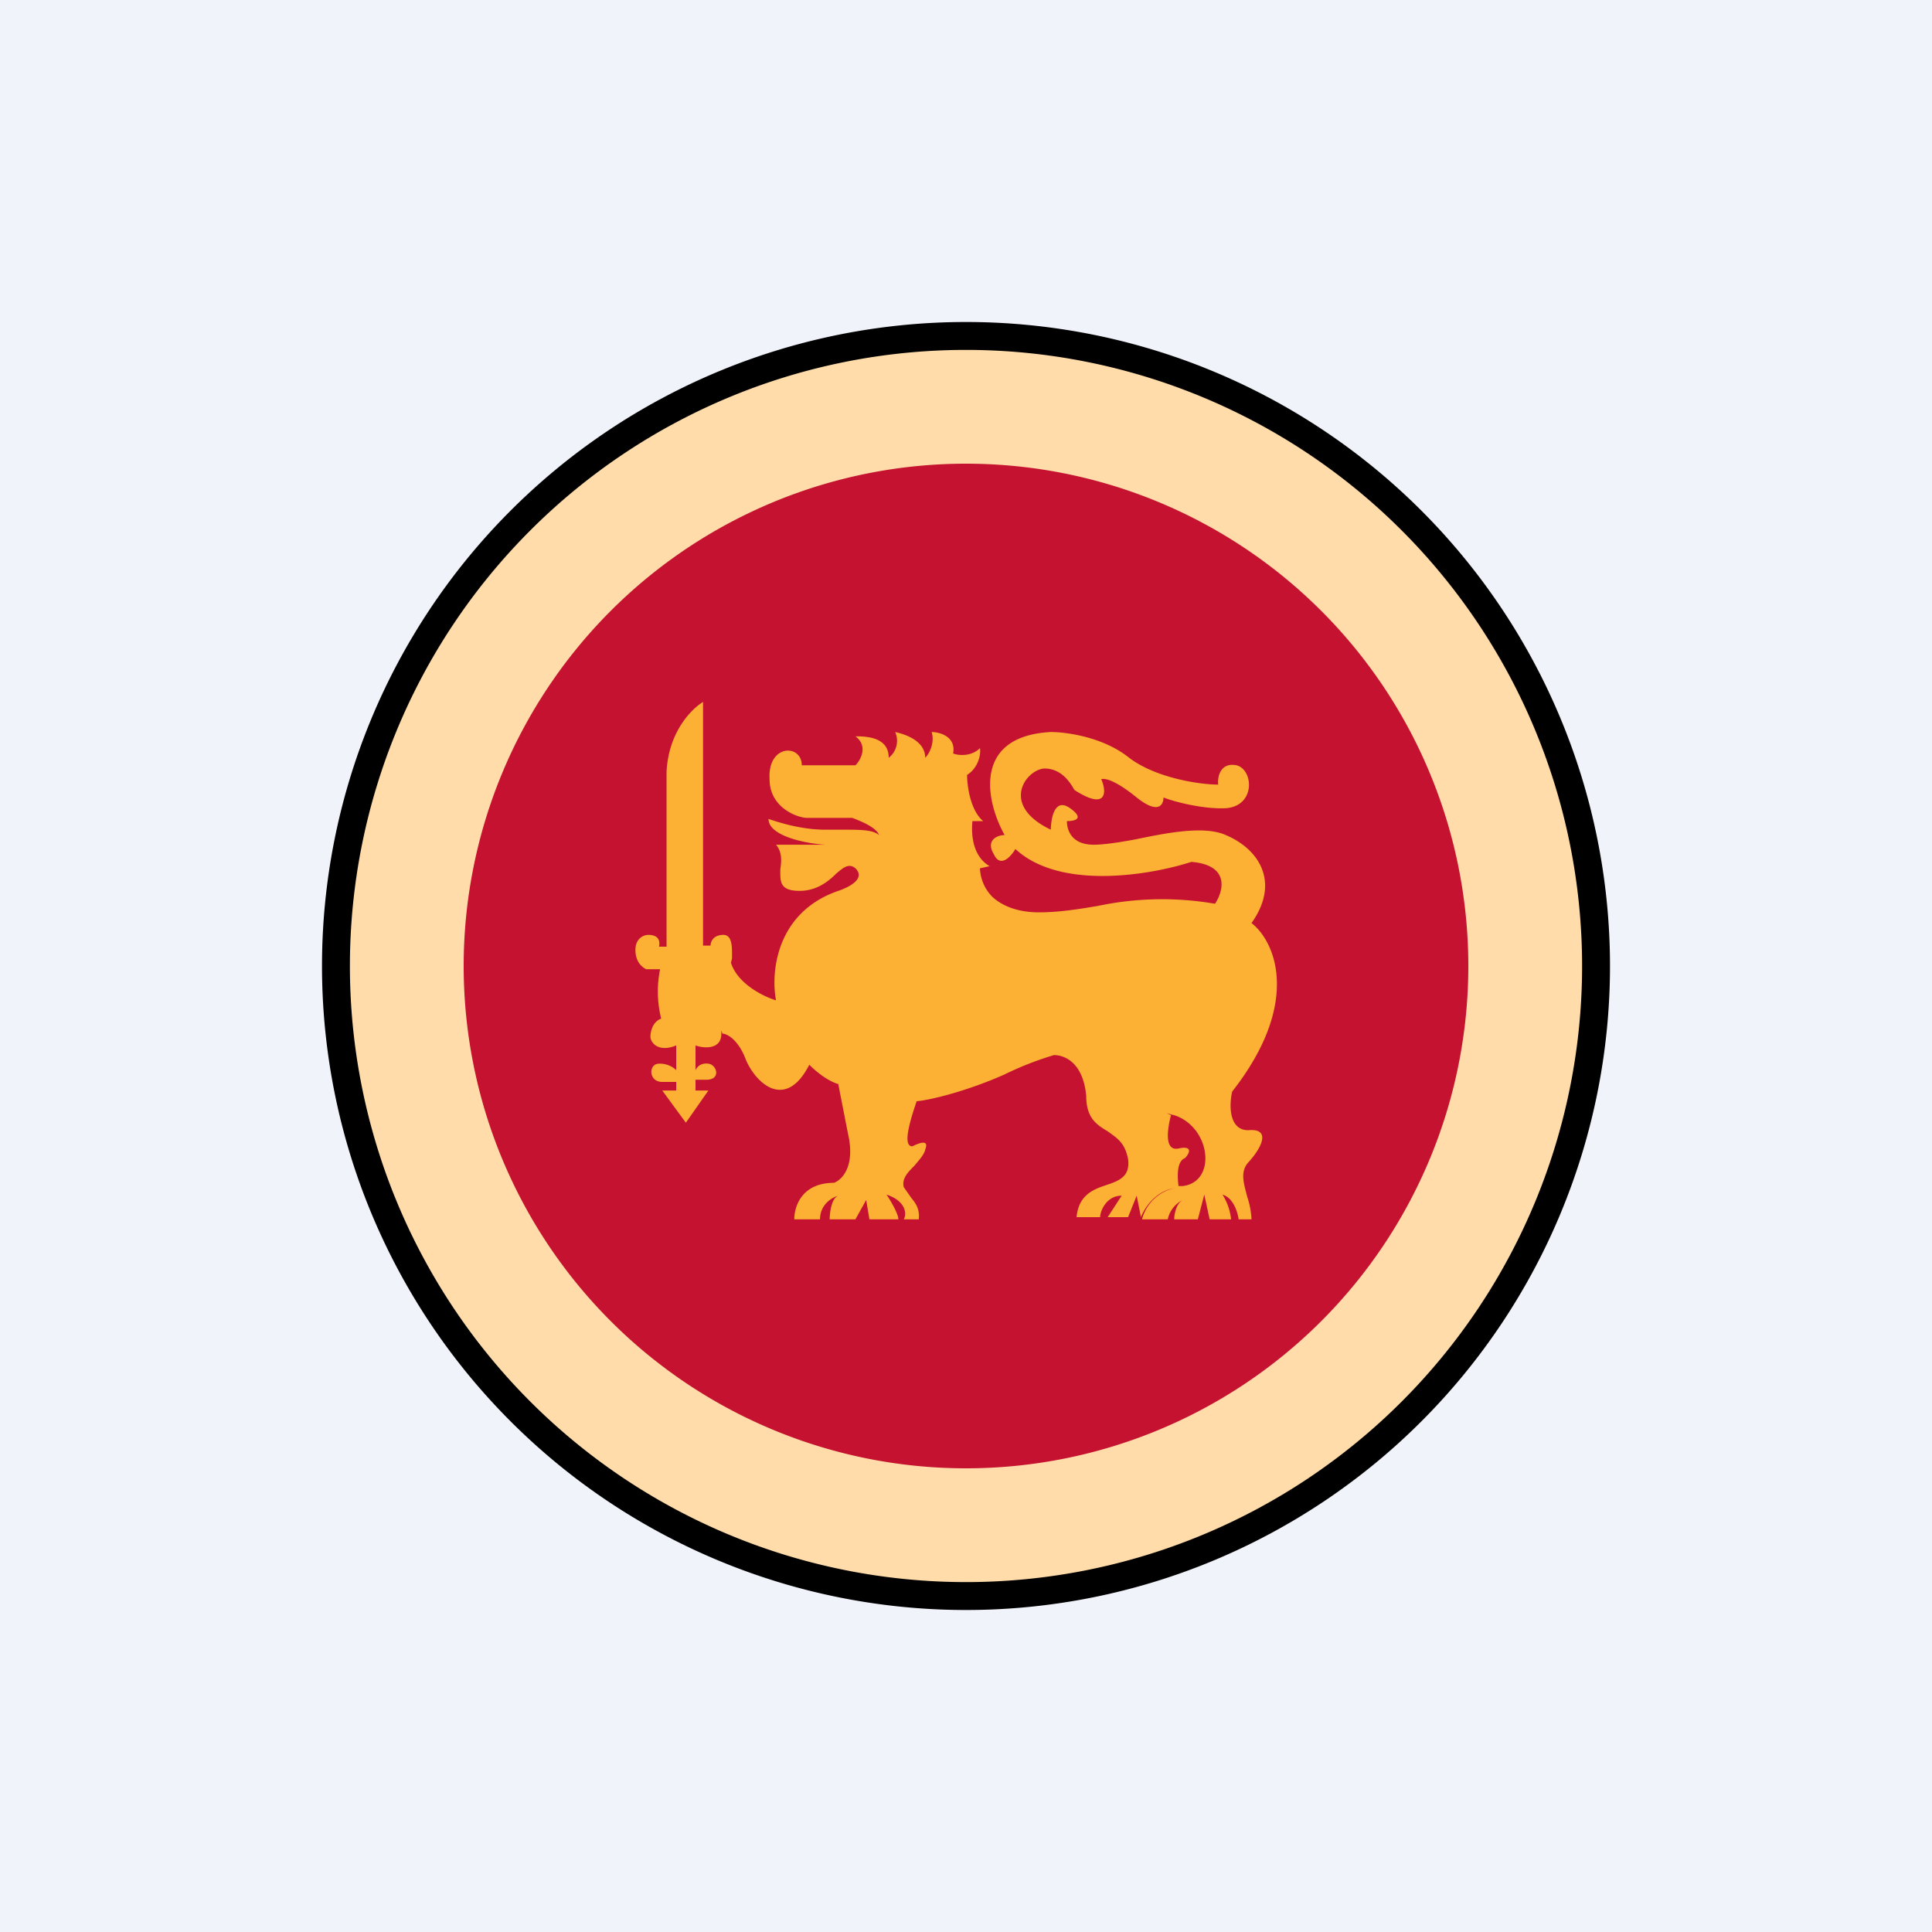
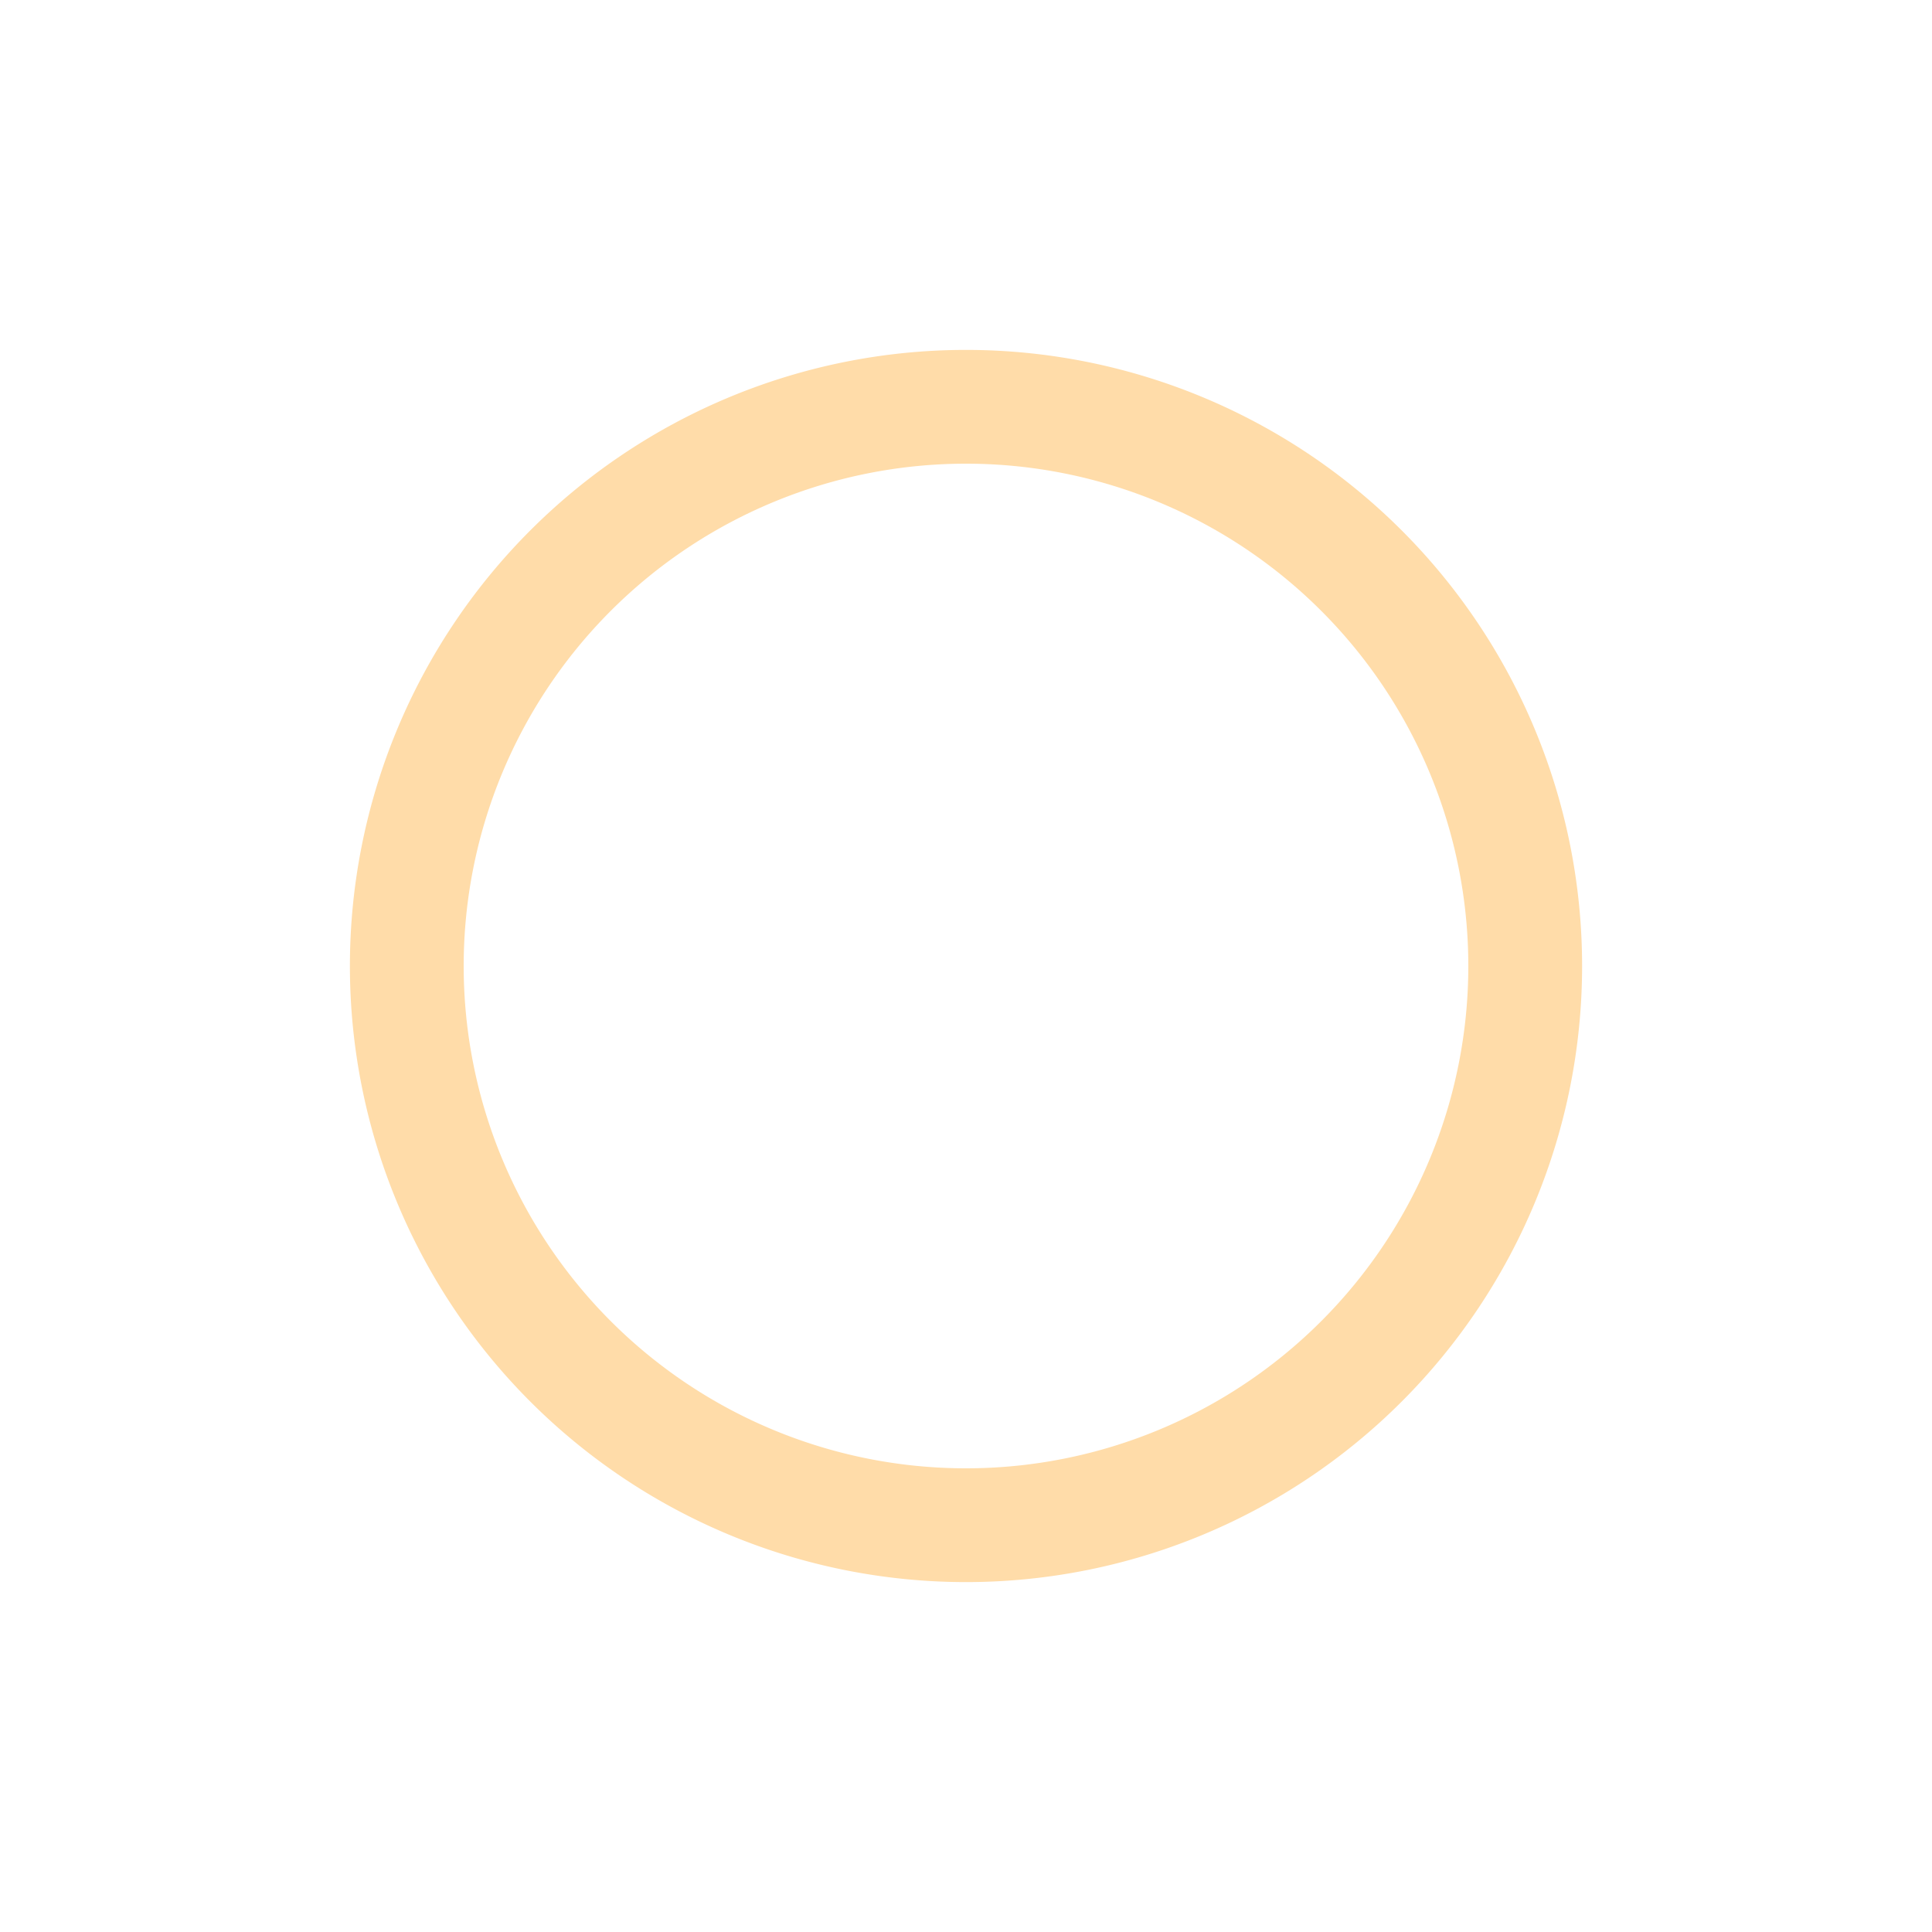
<svg xmlns="http://www.w3.org/2000/svg" width="18" height="18" viewBox="0 0 18 18">
-   <path fill="#F0F3FA" d="M0 0h18v18H0z" />
-   <path d="M15 9A6 6 0 1 1 3 9a6 6 0 0 1 12 0Z" />
-   <path d="M13.75 9.04a4.74 4.74 0 1 1-9.49 0 4.74 4.74 0 0 1 9.5 0Z" fill="#C41230" />
-   <path d="M6.55 8.8V6.54c-.1.06-.32.27-.34.65v1.63h-.07c.02-.1-.06-.11-.1-.11-.04 0-.12.03-.12.14 0 .11.06.16.1.18h.13a1.04 1.04 0 0 0 .01.46c-.08.03-.1.12-.1.17 0 .05.07.15.24.08v.23a.22.22 0 0 0-.16-.06c-.1 0-.1.17.03.17h.13v.08h-.13l.22.3.21-.3h-.12v-.1h.1c.14 0 .1-.14.02-.15-.08-.01-.11.04-.12.06v-.23c.08.03.25.04.24-.12v-.02l.01.03c.04 0 .14.05.21.22.08.22.37.52.6.07.1.1.2.16.27.18l.09.46c.07.3-.05.43-.13.46-.3 0-.37.22-.37.34h.24c0-.13.1-.2.17-.22-.06.02-.08.15-.08.22h.24l.1-.18.03.18h.27c0-.05-.07-.17-.11-.23.18.06.19.18.16.23h.14c.01-.1-.03-.15-.07-.2l-.07-.1c-.02-.08.04-.14.1-.2.04-.05.09-.1.1-.15.04-.1-.06-.06-.12-.03-.1 0-.01-.27.04-.42.12-.01.46-.09.82-.25a2.94 2.94 0 0 1 .46-.18c.09 0 .27.06.3.38 0 .21.1.27.2.33.08.06.16.1.19.26.02.16-.08.2-.2.24-.12.04-.26.09-.28.3h.22c0-.06.06-.2.2-.2l-.13.2h.19l.08-.2.04.2c.03-.08.13-.24.31-.27a.4.4 0 0 0-.3.29h.24a.26.26 0 0 1 .14-.18c-.06.03-.08.13-.08.18h.22l.06-.23.05.23h.2a.55.55 0 0 0-.08-.23c.1.03.14.16.15.23h.12a.77.77 0 0 0-.04-.21c-.03-.12-.07-.23.01-.32.12-.13.22-.32 0-.3-.18 0-.18-.23-.15-.36.65-.83.4-1.4.18-1.57.27-.38.07-.69-.24-.82-.2-.09-.55-.02-.84.04-.16.03-.3.05-.39.05-.21 0-.25-.14-.25-.22.07 0 .17-.02.03-.12-.17-.12-.18.17-.18.2-.48-.23-.23-.56-.06-.57.16 0 .24.13.28.2.31.2.3.01.25-.1.03-.01.12 0 .33.17.2.16.25.07.25 0 .1.04.37.11.58.1.28-.02.26-.36.1-.4-.15-.03-.18.11-.17.18-.17 0-.58-.06-.83-.25-.25-.2-.6-.24-.73-.24-.74.04-.6.66-.43.96-.07 0-.18.05-.1.18.06.13.16.02.2-.05.42.39 1.27.24 1.64.12.36.03.3.27.22.39a2.9 2.9 0 0 0-1.09.02c-.18.03-.36.06-.55.06-.2 0-.34-.06-.43-.14a.4.4 0 0 1-.12-.27l.09-.02c-.17-.1-.17-.32-.16-.42h.1c-.12-.1-.15-.33-.15-.43.11-.07.13-.2.12-.25-.08.08-.2.07-.25.05.03-.16-.13-.2-.2-.2.03.1-.02.2-.06.24 0-.16-.19-.22-.28-.24a.2.2 0 0 1-.06.24c0-.19-.2-.2-.31-.2.12.09.05.22 0 .27h-.5c0-.2-.32-.2-.3.13 0 .25.23.35.34.36h.43c.16.06.23.11.25.16-.06-.05-.17-.05-.35-.05h-.15c-.23 0-.44-.07-.53-.1 0 .16.35.23.53.24h-.46c.06.07.05.16.04.23 0 .11-.01.2.18.2.16 0 .27-.09.34-.16.07-.06.12-.1.18-.05.1.1-.07.18-.16.21-.58.2-.63.76-.58 1.02-.13-.04-.36-.16-.42-.35l.01-.04v-.04c0-.07 0-.18-.08-.18-.1 0-.12.07-.12.1h-.07Zm-.13.78h-.06c.02.02.03.05.03.07 0-.03.02-.05.03-.07Zm4.6 1.47h-.04c-.01-.08-.02-.23.06-.26.04-.04.08-.12-.06-.09s-.1-.2-.07-.31a.36.36 0 0 1-.04-.02.5.5 0 0 0 .07.02c.34.11.4.62.08.66Zm-.4-.96Z" fill="#FCB034" />
  <path fill-rule="evenodd" d="M9 13.68a4.68 4.68 0 1 0 0-9.36 4.68 4.68 0 0 0 0 9.36Zm0 1.06A5.74 5.74 0 1 0 9 3.26a5.74 5.74 0 0 0 0 11.48Z" fill="#FFDCA9" />
</svg>